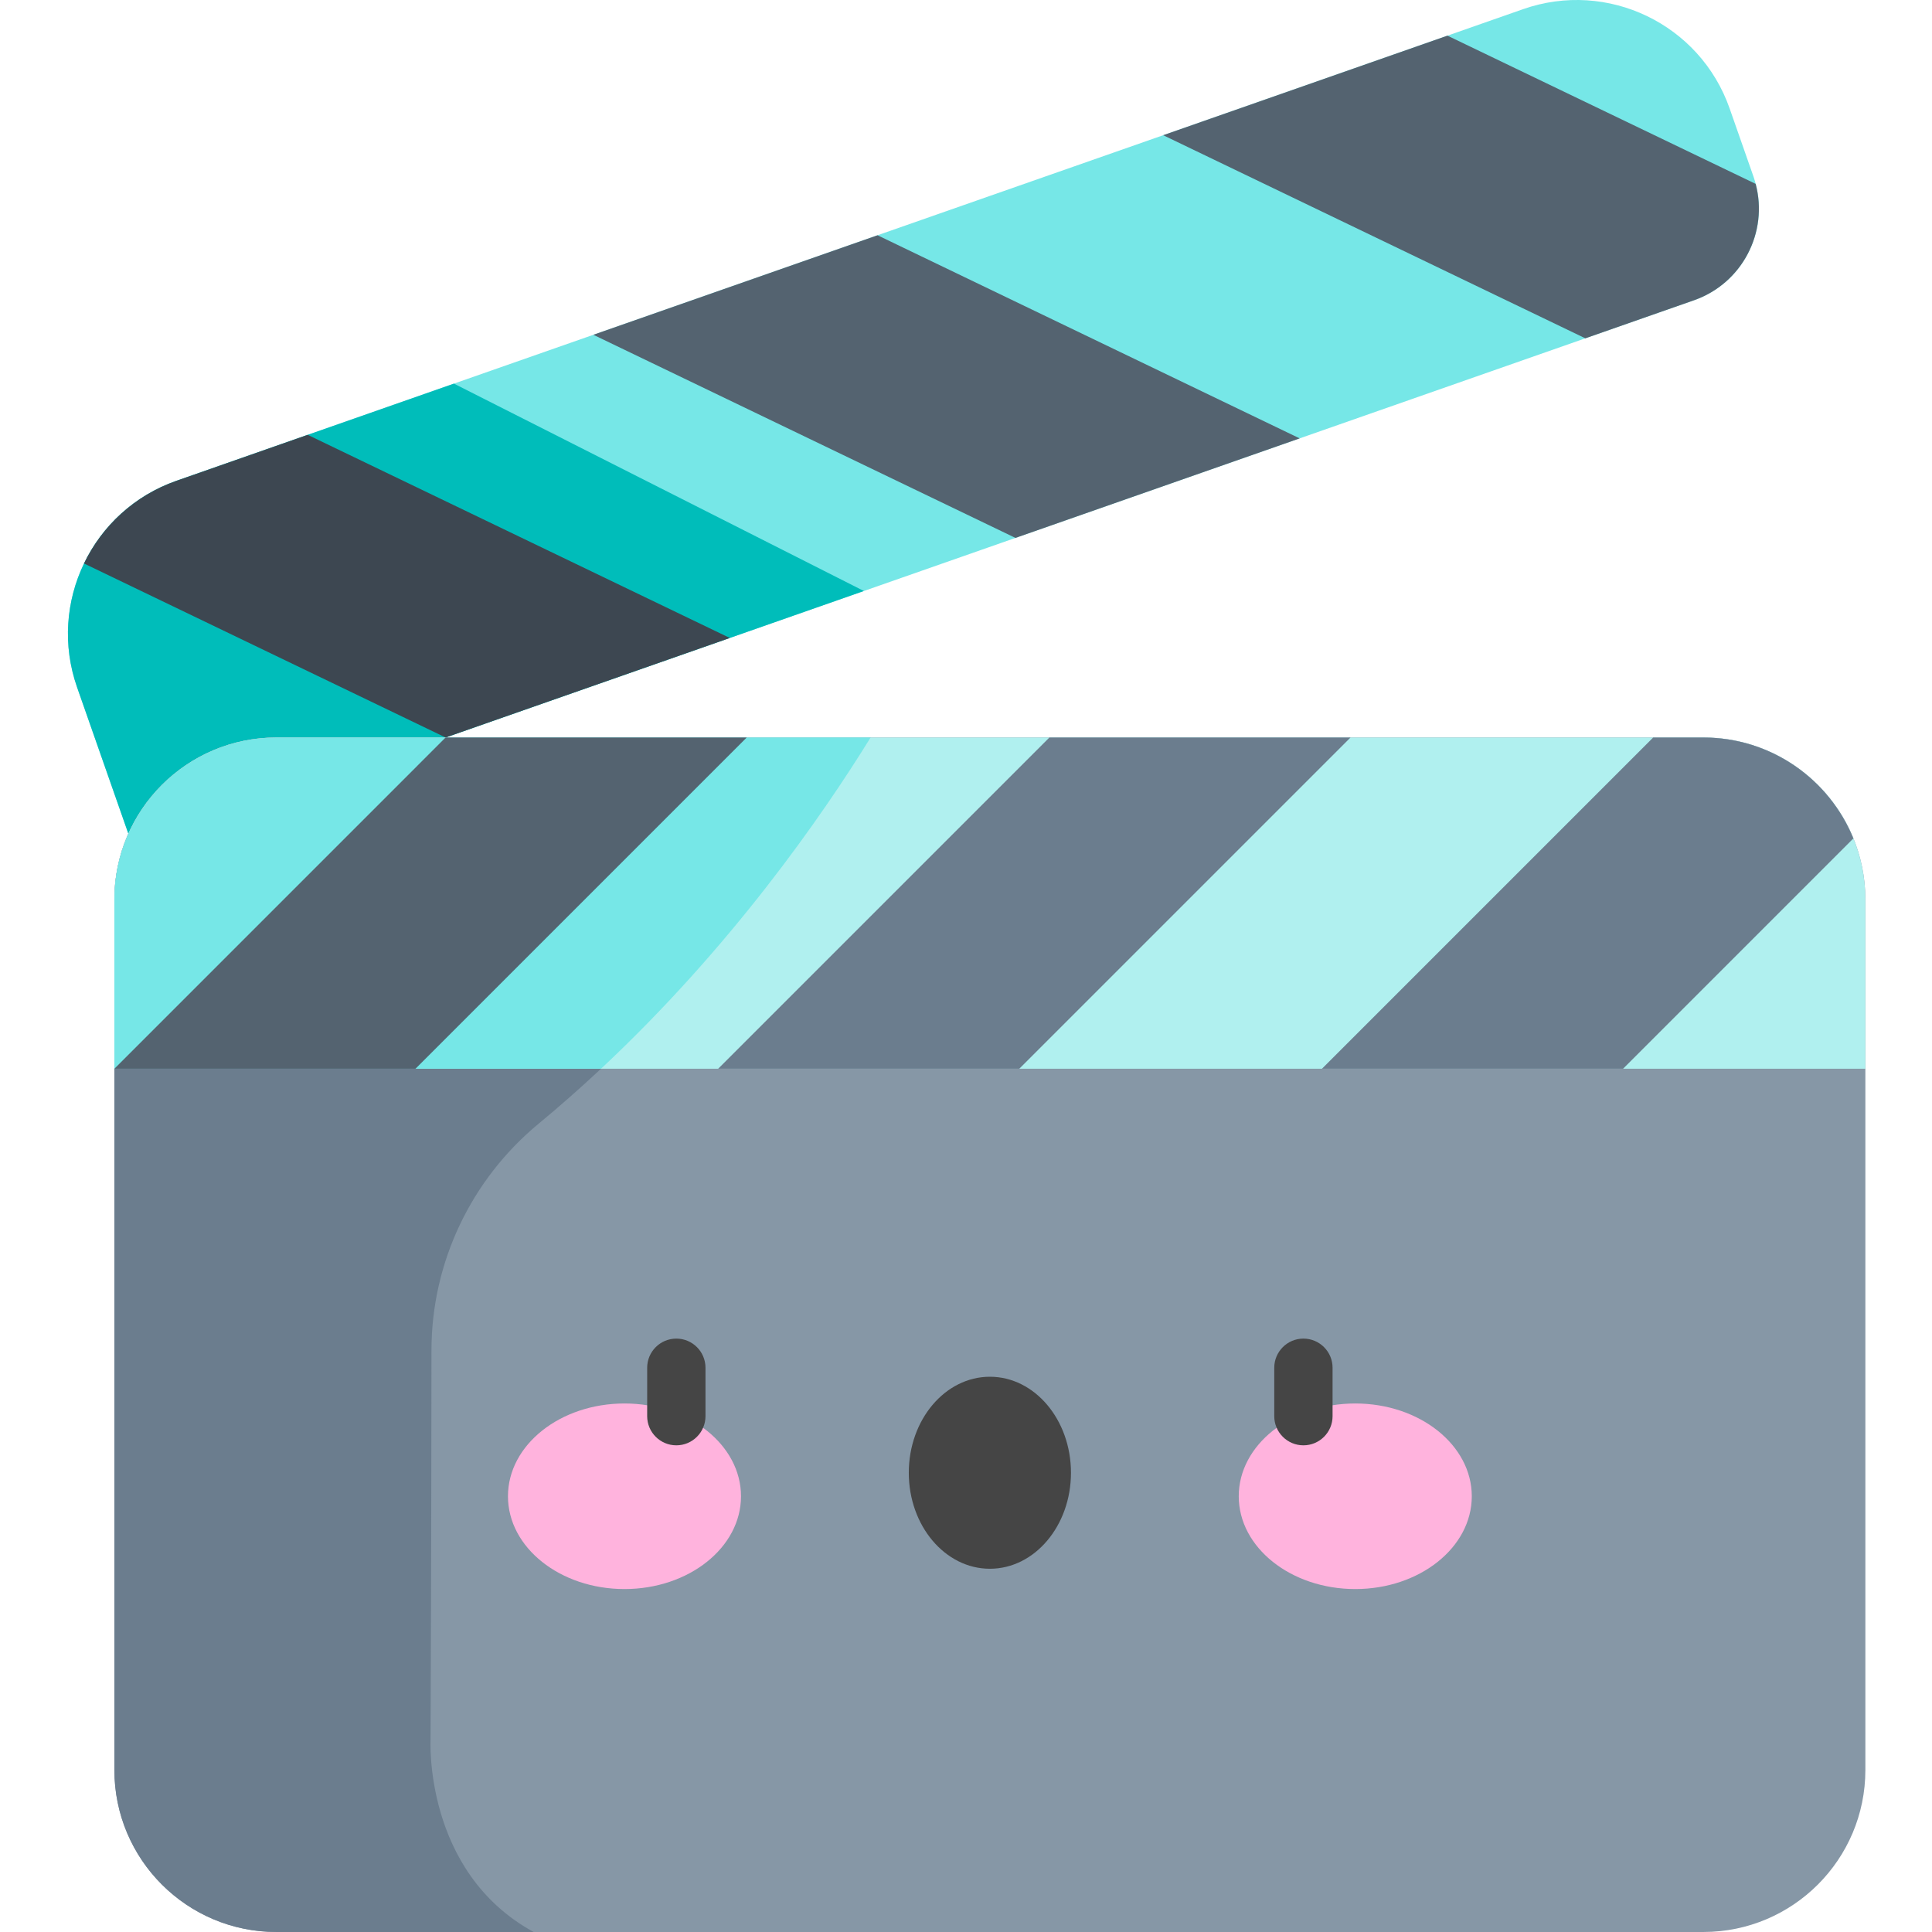
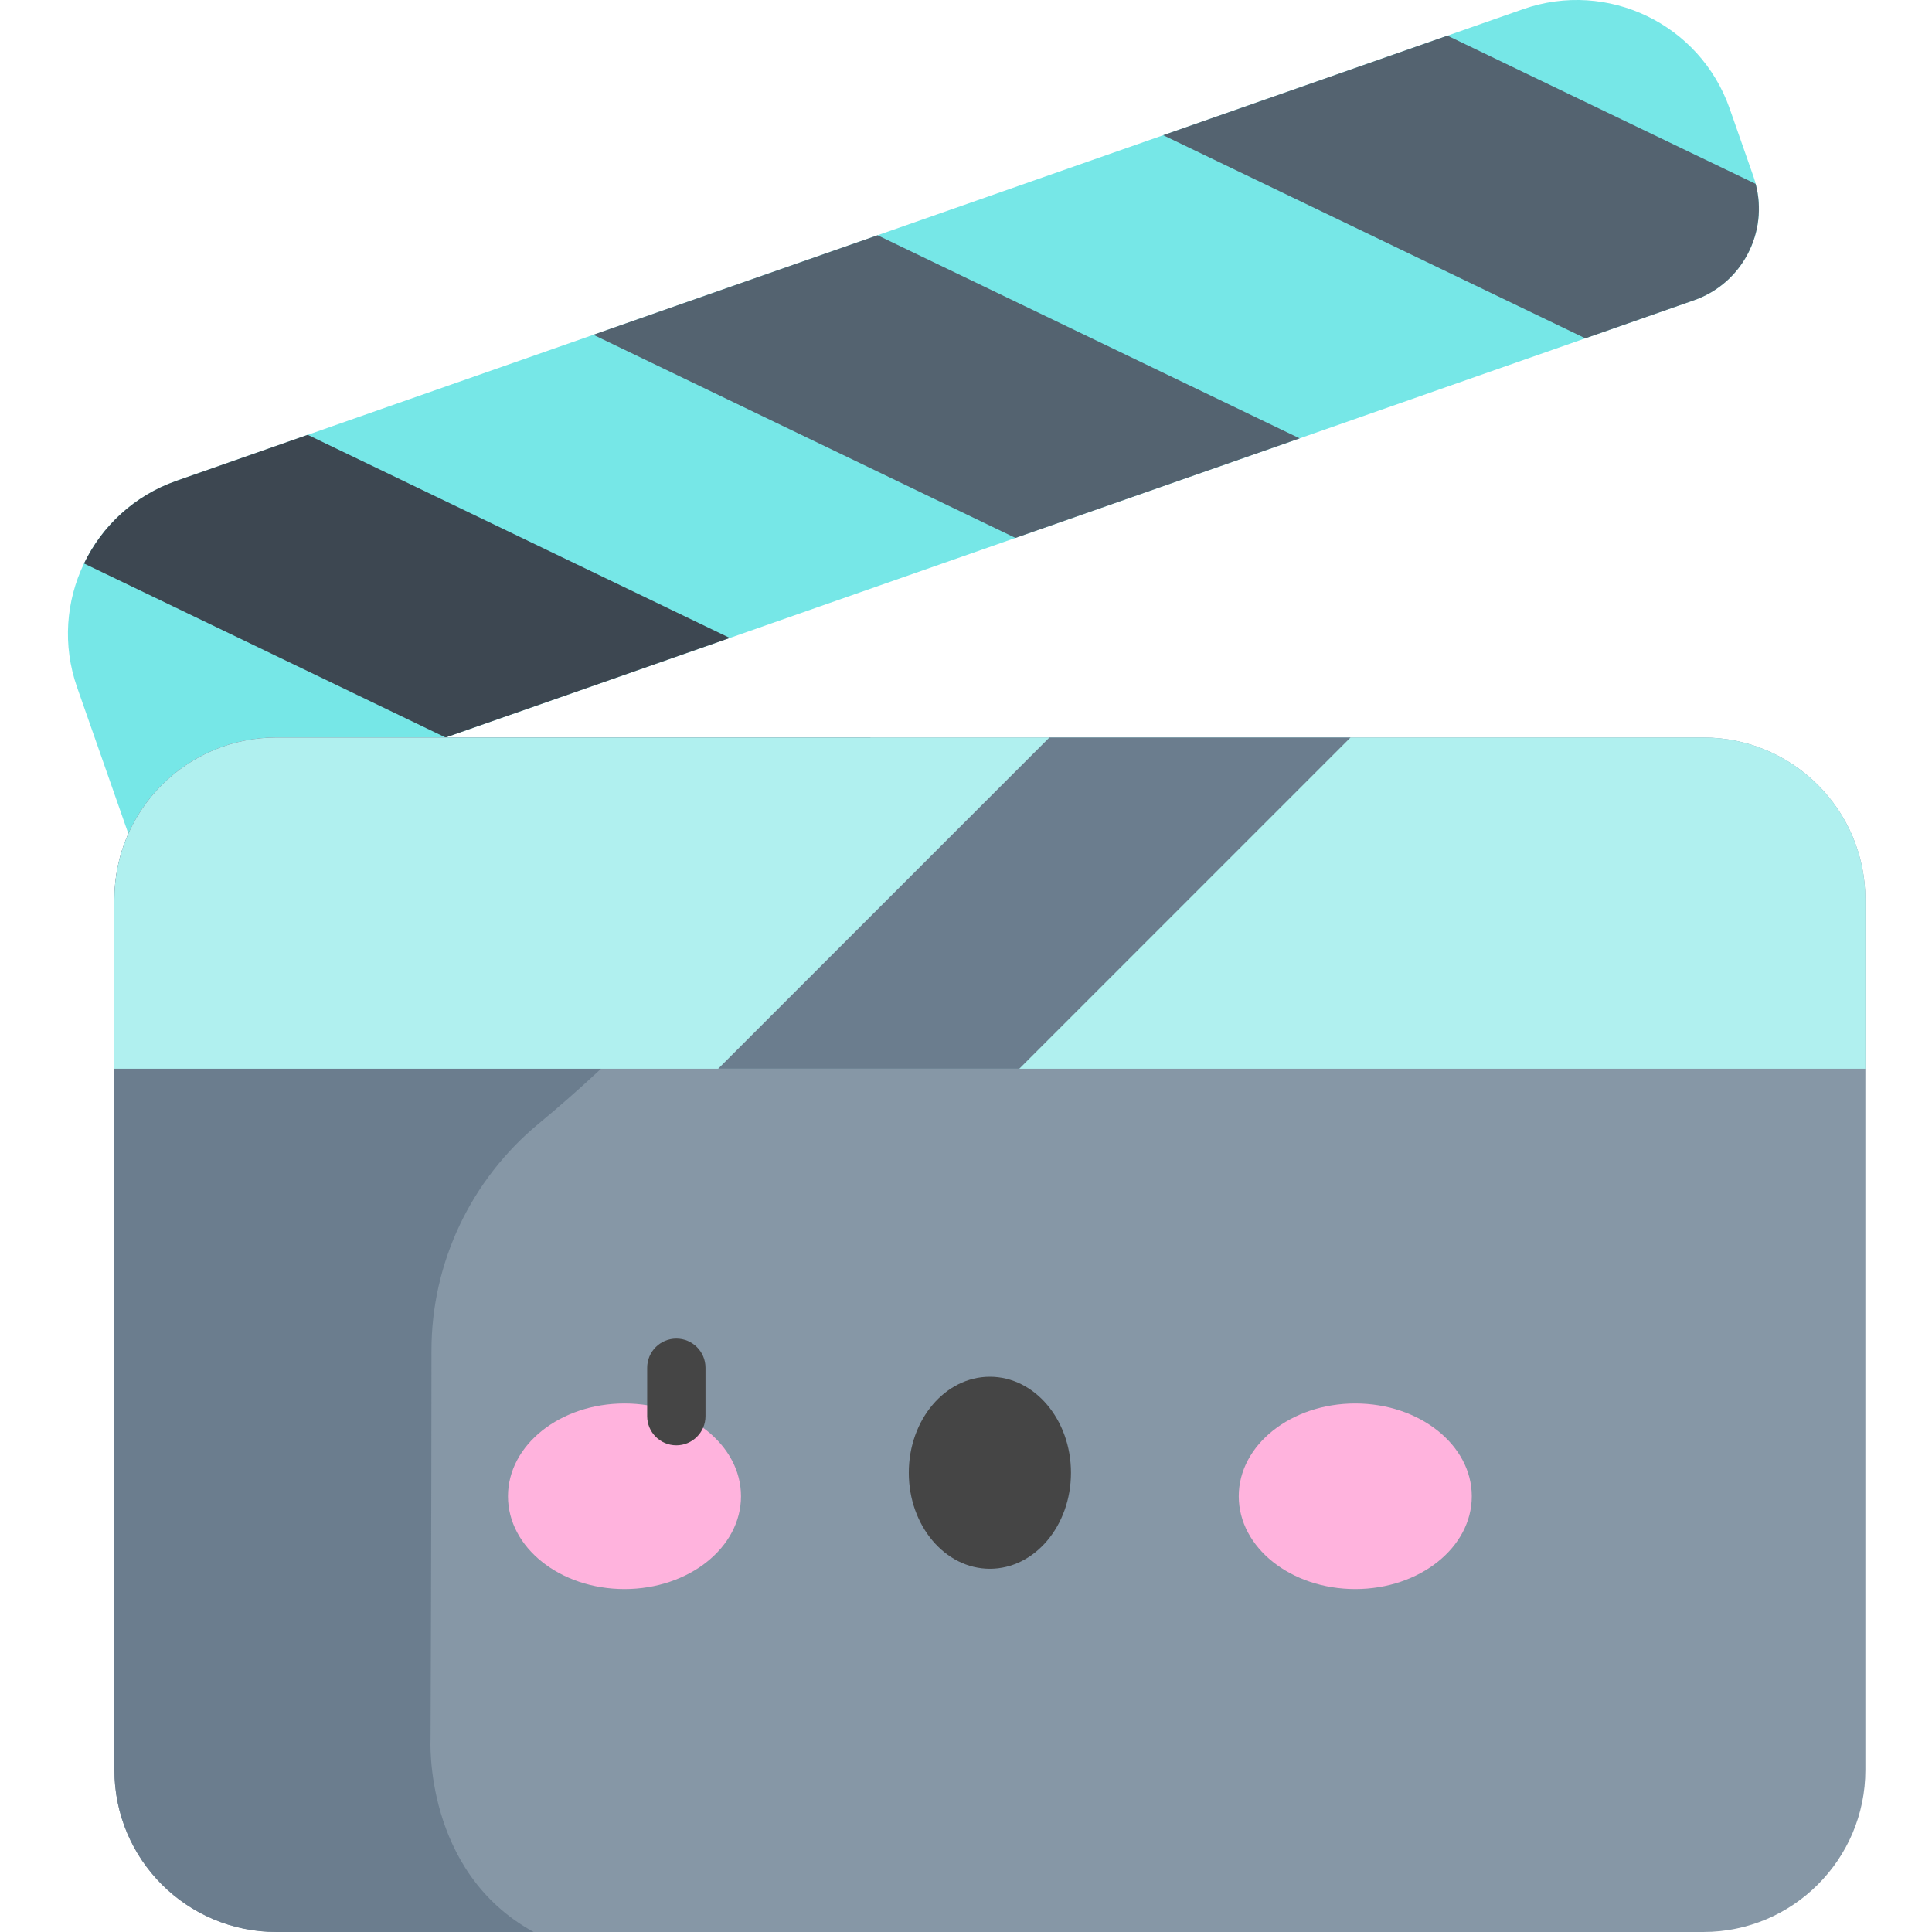
<svg xmlns="http://www.w3.org/2000/svg" height="512pt" viewBox="-18 0 512 512.001" width="512pt">
  <path d="m385.645 2.426-356.879 124.992c-22.387 7.84-34.18 32.344-26.34 54.73l14.82 42.312 413.68-144.887c13.402-4.695 20.461-19.367 15.77-32.77l-6.32-18.043c-7.84-22.387-32.344-34.176-54.73-26.336zm0 0" fill="#76e7e7" />
-   <path d="m102.297 101.664-73.531 25.754c-22.387 7.84-34.18 32.344-26.34 54.73l14.82 42.312 193.691-67.84zm0 0" fill="#00bdba" />
  <path d="m28.766 127.418c-11.195 3.922-19.738 12.008-24.504 21.91l95.828 46.117 75.312-26.379-111.859-53.828zm0 0" fill="#3d4751" />
  <path d="m139.246 88.723 111.859 53.832 75.316-26.379-111.863-53.828zm0 0" fill="#546370" />
  <path d="m402.125 89.66 28.801-10.086c12.766-4.473 19.754-17.996 16.332-30.852l-81.668-39.273-24.77 8.676-50.559 17.707zm0 0" fill="#546370" />
  <path d="m433.395 512h-378.137c-23.719 0-42.949-19.227-42.949-42.949v-230.656c0-23.719 19.23-42.949 42.949-42.949h378.137c23.719 0 42.949 19.227 42.949 42.949v230.656c0 23.719-19.23 42.949-42.949 42.949zm0 0" fill="#8697a6" />
  <path d="m55.258 195.445c-23.719 0-42.949 19.23-42.949 42.949v230.656c0 23.723 19.23 42.949 42.949 42.949h68.164c-29.25-15.992-27.32-51.129-27.32-51.129s.234-61.02.242-103.016c.008-23.254 10.465-45.223 28.379-60.047 43.387-35.902 73.02-78.125 87.996-102.363zm0 0" fill="#6b7d8e" />
  <path d="m433.395 195.445h-378.137c-23.719 0-42.949 19.23-42.949 42.949v44.832h464.035v-44.832c0-23.719-19.227-42.949-42.949-42.949zm0 0" fill="#b0f0ef" />
-   <path d="m212.719 195.445h-157.461c-23.719 0-42.949 19.23-42.949 42.949v44.832h128.969c34.445-32.219 58.453-66.762 71.441-87.781zm0 0" fill="#76e7e7" />
-   <path d="m179.891 195.445h-79.801l-87.777 87.781h79.797zm0 0" fill="#546370" />
  <path d="m252.121 283.227 87.781-87.781h-79.801l-87.781 87.781zm0 0" fill="#6b7d8e" />
-   <path d="m412.133 283.227 61.035-61.039c-6.395-15.684-21.789-26.742-39.773-26.742h-13.281l-87.781 87.781zm0 0" fill="#6b7d8e" />
  <path d="m178.371 396.527c0-13.582-13.824-24.59-30.875-24.59-17.055 0-30.879 11.008-30.879 24.59 0 13.578 13.824 24.59 30.879 24.59 17.051 0 30.875-11.012 30.875-24.59zm0 0" fill="#ffb3dd" />
  <path d="m372.039 396.527c0-13.582-13.824-24.59-30.879-24.59-17.055 0-30.879 11.008-30.879 24.59 0 13.578 13.824 24.59 30.879 24.59 17.055 0 30.879-11.012 30.879-24.59zm0 0" fill="#ffb3dd" />
  <g fill="#454545">
-     <path d="m327.418 383.027c-4.266 0-7.727-3.461-7.727-7.727v-12.828c0-4.266 3.461-7.727 7.727-7.727 4.27 0 7.727 3.461 7.727 7.727v12.828c0 4.266-3.457 7.727-7.727 7.727zm0 0" />
    <path d="m161.234 383.027c-4.266 0-7.727-3.461-7.727-7.727v-12.828c0-4.266 3.461-7.727 7.727-7.727 4.27 0 7.727 3.461 7.727 7.727v12.828c0 4.266-3.457 7.727-7.727 7.727zm0 0" />
    <path d="m265.816 390.297c0-14.051-9.621-25.445-21.488-25.445s-21.488 11.395-21.488 25.445 9.621 25.441 21.488 25.441 21.488-11.391 21.488-25.441zm0 0" />
  </g>
</svg>